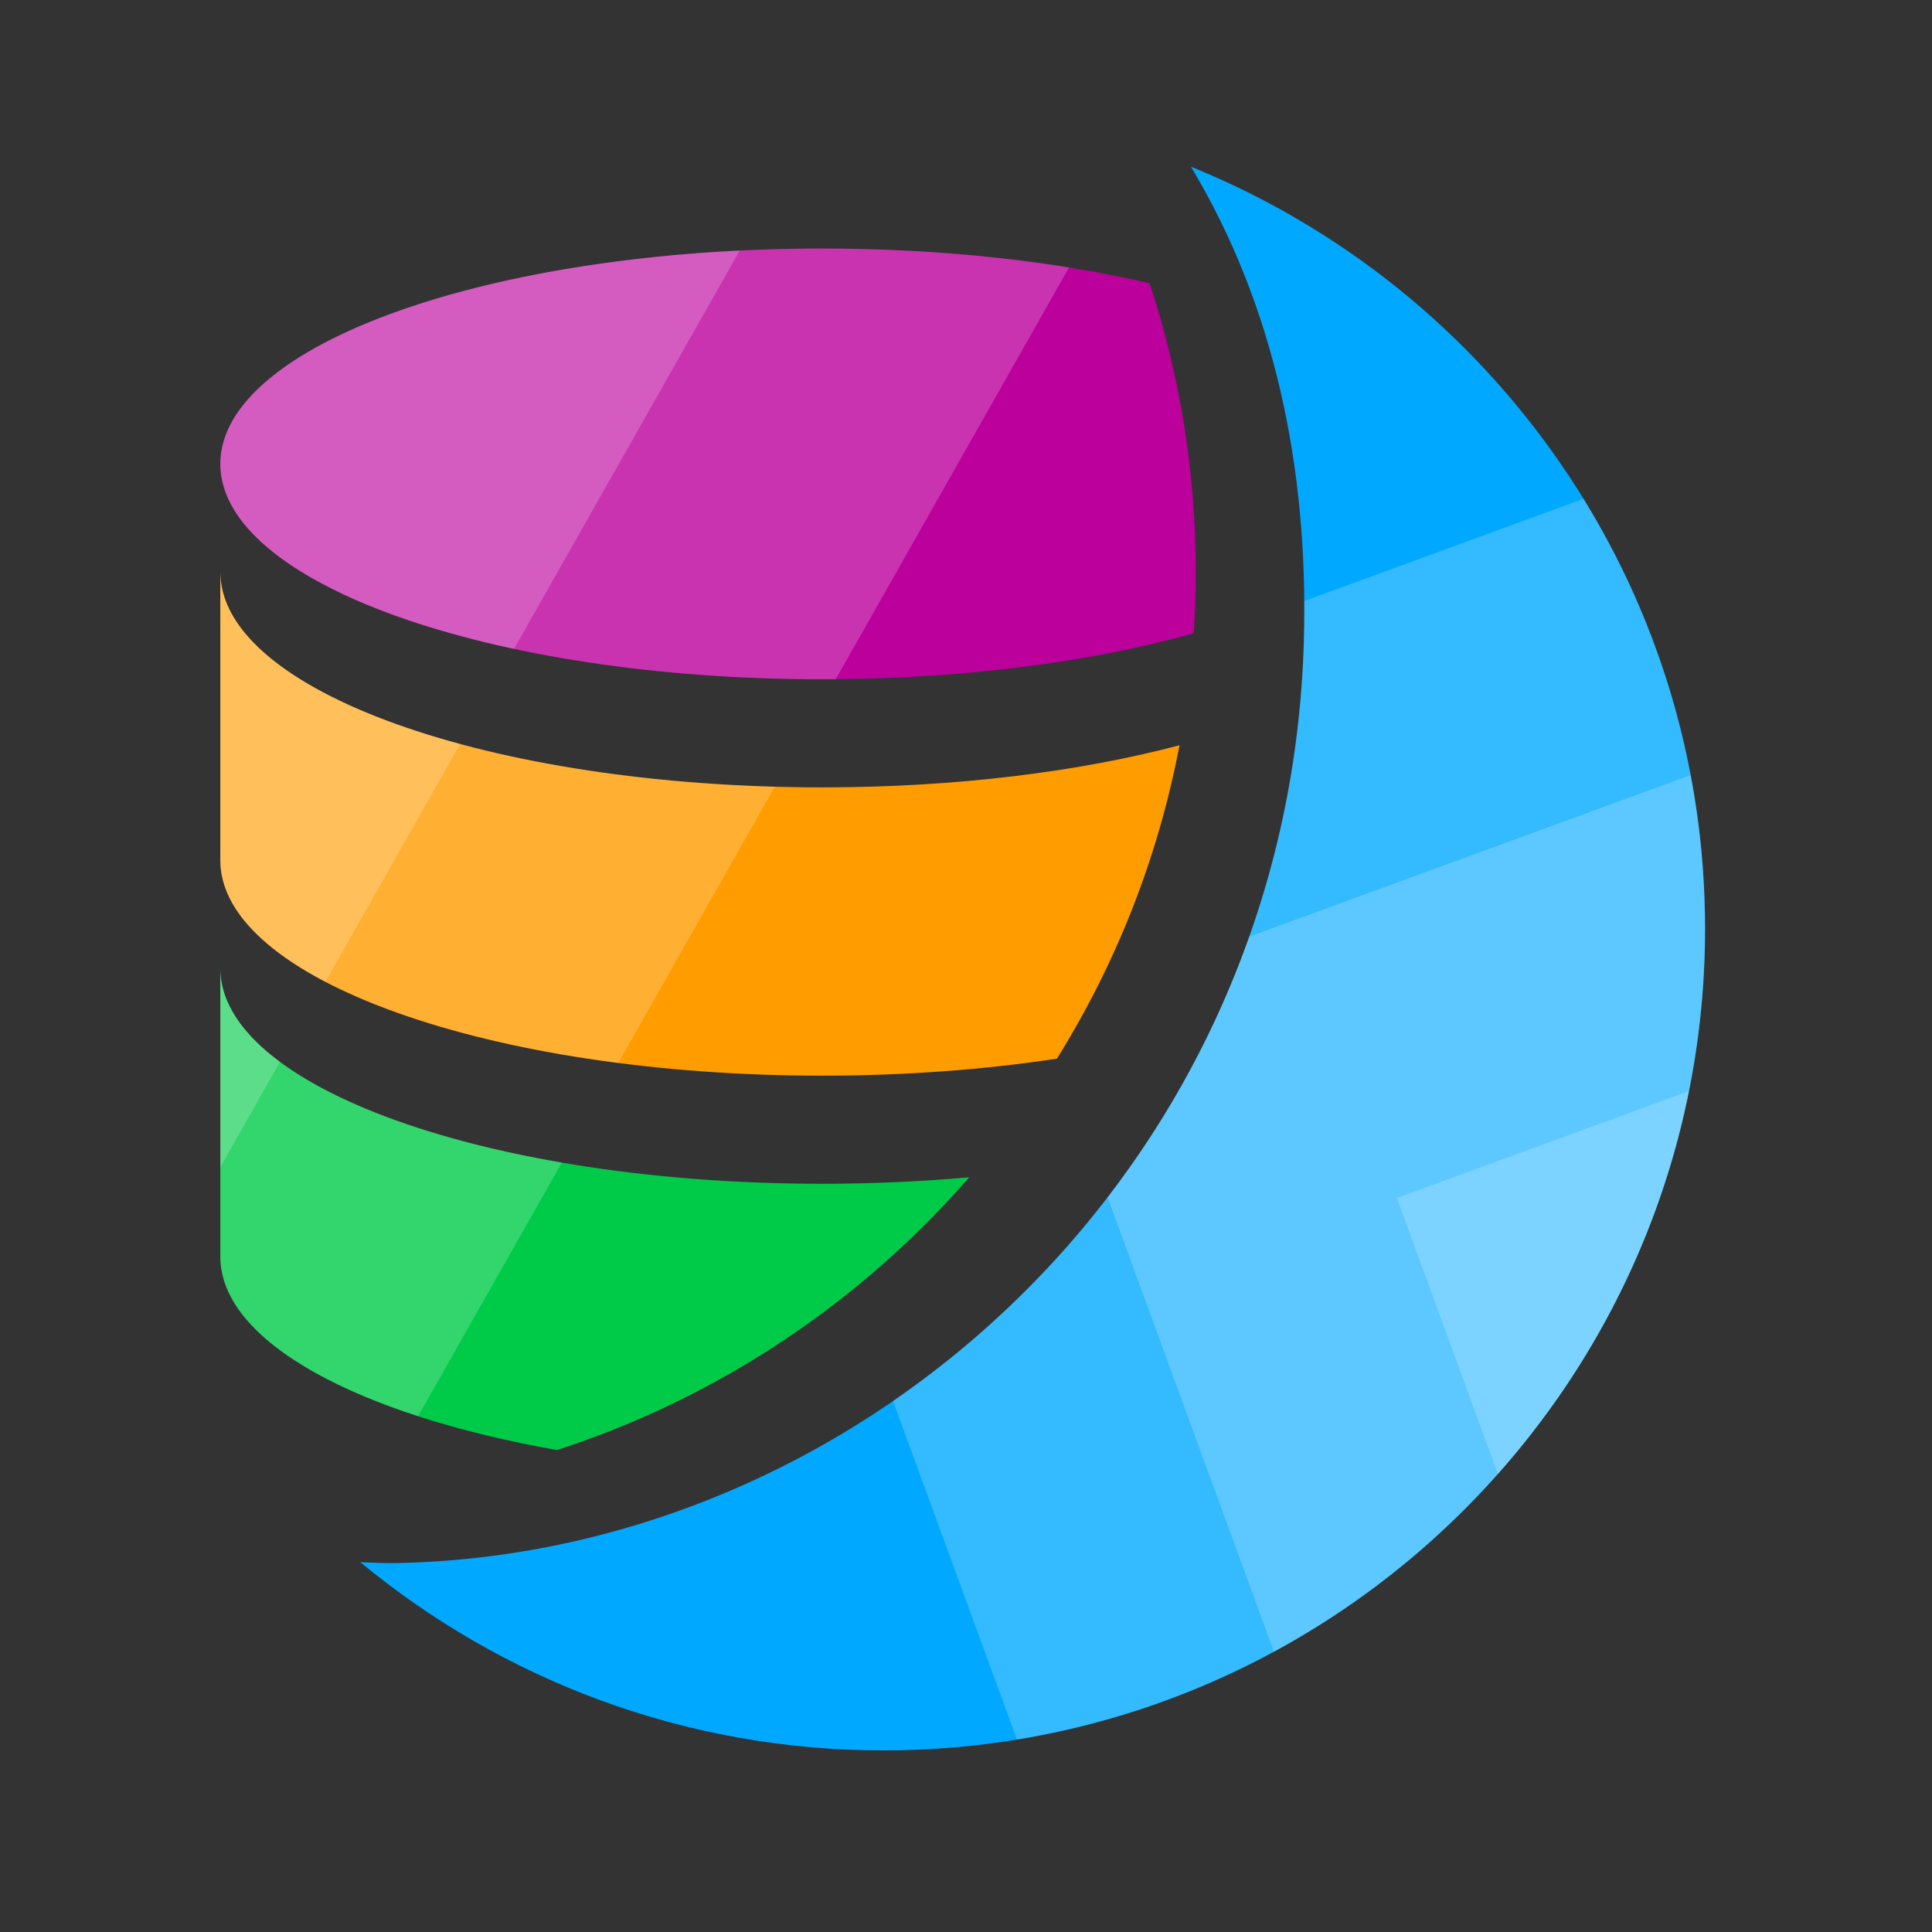
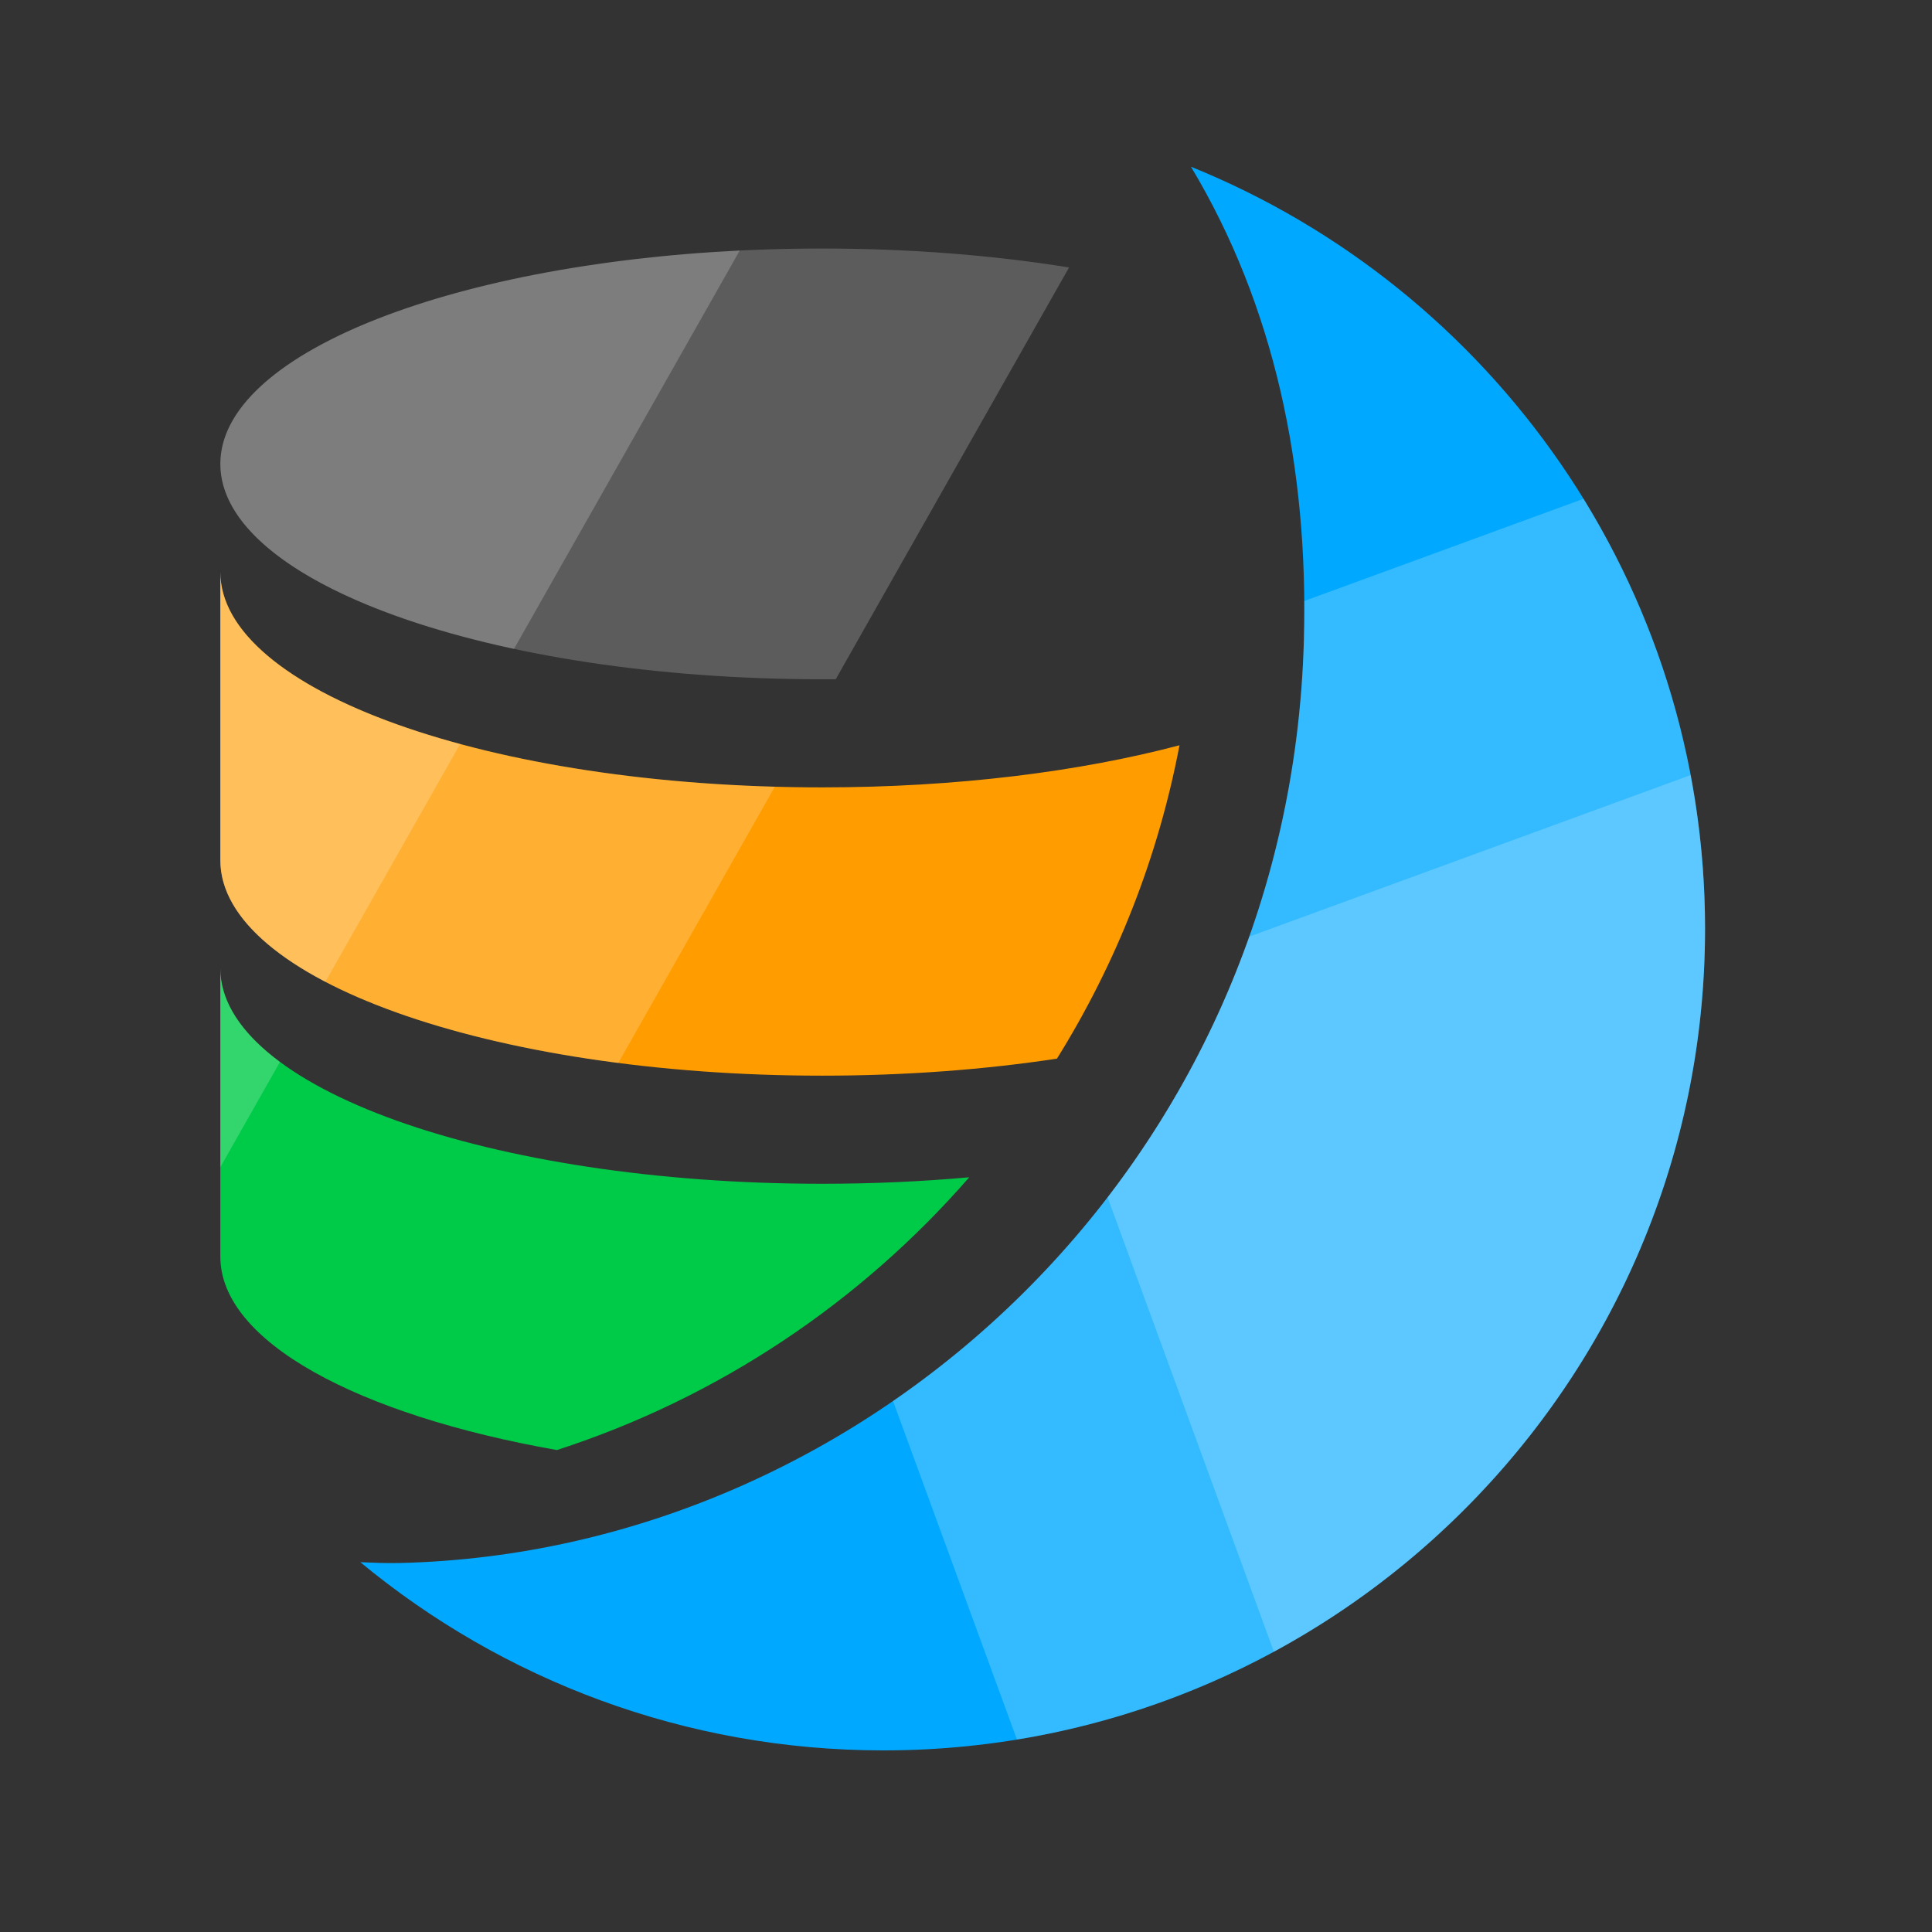
<svg xmlns="http://www.w3.org/2000/svg" width="100%" height="100%" viewBox="0 0 512 512" version="1.1" xml:space="preserve" style="fill-rule:evenodd;clip-rule:evenodd;stroke-linejoin:round;stroke-miterlimit:2;">
  <rect x="0" y="0" width="512" height="512" fill="#333333" stroke="none" />
  <rect id="luna-modeler" x="0" y="0" width="512" height="512" style="fill:none;" />
  <g id="luna-modeler">
    <g transform="matrix(0.955,0,0,0.955,-10.365,1.654)">
      <path d="M341.344,44.536C424.959,78.359 484,160.339 484,256C484,381.837 381.837,484 256,484C200.871,484 150.286,464.392 110.843,431.774C114.435,431.924 118.05,432.084 121.68,432C251.97,429 368.68,321.29 372.68,176C374.002,127.965 364.412,82.969 341.344,44.536Z" style="fill:rgb(0,169,255);" />
    </g>
    <g transform="matrix(0.955,0,0,0.955,-10.365,1.654)">
      <path d="M318.208,330.537C334.739,309.024 348.145,284.7 357.533,258.169L480.009,213.344C482.629,227.164 484,241.423 484,256C484,342.629 435.582,418.039 364.354,456.621L318.208,330.537Z" style="fill:white;fill-opacity:0.2;" />
    </g>
    <g transform="matrix(0.955,0,0,0.955,-10.365,1.654)">
-       <path d="M479.544,301.038C471.465,341.294 452.77,377.732 426.508,407.302L398.475,330.709L479.544,301.038Z" style="fill:white;fill-opacity:0.2;" />
-     </g>
+       </g>
    <g transform="matrix(0.955,0,0,0.955,-10.365,1.654)">
      <path d="M258.669,387.055C324.292,341.883 370.197,266.181 372.68,176C372.781,172.329 372.818,168.675 372.791,165.041L450.279,136.681C471.662,171.399 484,212.27 484,256C484,369.222 401.293,463.279 293.052,480.999L258.669,387.055Z" style="fill:white;fill-opacity:0.2;" />
    </g>
    <g transform="matrix(0.955,0,0,0.955,-43.792,-16.492)">
      <path d="M200.391,419.651C145.095,409.91 107,389.534 107,366L107,286C107,318.985 181.83,345.764 274,345.764C288.074,345.764 301.744,345.139 314.815,343.963C284.599,378.671 245.191,405.17 200.391,419.651Z" style="fill:rgb(0,203,72);" />
    </g>
    <g transform="matrix(0.955,0,0,0.955,-43.792,-16.492)">
      <path d="M339.16,311.036C319.142,314.079 297.116,315.764 274,315.764C181.83,315.764 107,288.985 107,256L107,176C107,208.985 181.83,235.764 274,235.764C311.117,235.764 345.422,231.421 373.164,224.078C367.19,255.462 355.479,284.824 339.16,311.036Z" style="fill:rgb(255,156,0);" />
    </g>
    <g transform="matrix(0.955,0,0,0.955,-43.792,-16.492)">
-       <path d="M377.123,192.997C348.72,200.993 312.905,205.764 274,205.764C181.83,205.764 107,178.985 107,146C107,113.015 181.83,86.236 274,86.236C307.495,86.236 338.699,89.773 364.865,95.861C373.18,121.071 377.68,148.014 377.68,176C377.68,181.708 377.493,187.373 377.123,192.997Z" style="fill:rgb(187,0,156);" />
-     </g>
+       </g>
    <g transform="matrix(0.955,0,0,0.955,-43.792,-16.492)">
      <path d="M107,341.159L107,286C107,295.298 112.946,304.102 123.549,311.953L107,341.159Z" style="fill:white;fill-opacity:0.2;" />
    </g>
    <g transform="matrix(0.955,0,0,0.955,-43.792,-16.492)">
      <path d="M136.145,289.724C117.76,280.123 107,268.508 107,256L107,176C107,195.493 133.135,212.819 173.539,223.731L136.145,289.724Z" style="fill:white;fill-opacity:0.2;" />
    </g>
    <g transform="matrix(0.955,0,0,0.955,-43.792,-16.492)">
-       <path d="M161.877,410.276C128.18,399.34 107,383.548 107,366L107,286C107,309.727 145.72,330.243 201.761,339.89L161.877,410.276Z" style="fill:white;fill-opacity:0.2;" />
-     </g>
+       </g>
    <g transform="matrix(0.955,0,0,0.955,-43.792,-16.492)">
      <path d="M217.428,312.242C153.065,303.939 107,281.88 107,256L107,176C107,207.403 174.826,233.181 260.867,235.581L217.428,312.242Z" style="fill:white;fill-opacity:0.2;" />
    </g>
    <g transform="matrix(0.955,0,0,0.955,-43.792,-16.492)">
      <path d="M188.496,197.336C139.702,186.898 107,167.805 107,146C107,115.791 169.766,90.787 251.135,86.793L188.496,197.336Z" style="fill:white;fill-opacity:0.2;" />
    </g>
    <g transform="matrix(0.955,0,0,0.955,-43.792,-16.492)">
      <path d="M277.772,205.749C276.518,205.759 275.261,205.764 274,205.764C181.83,205.764 107,178.985 107,146C107,113.015 181.83,86.236 274,86.236C298.409,86.236 321.603,88.114 342.516,91.49L277.772,205.749Z" style="fill:white;fill-opacity:0.2;" />
    </g>
  </g>
</svg>